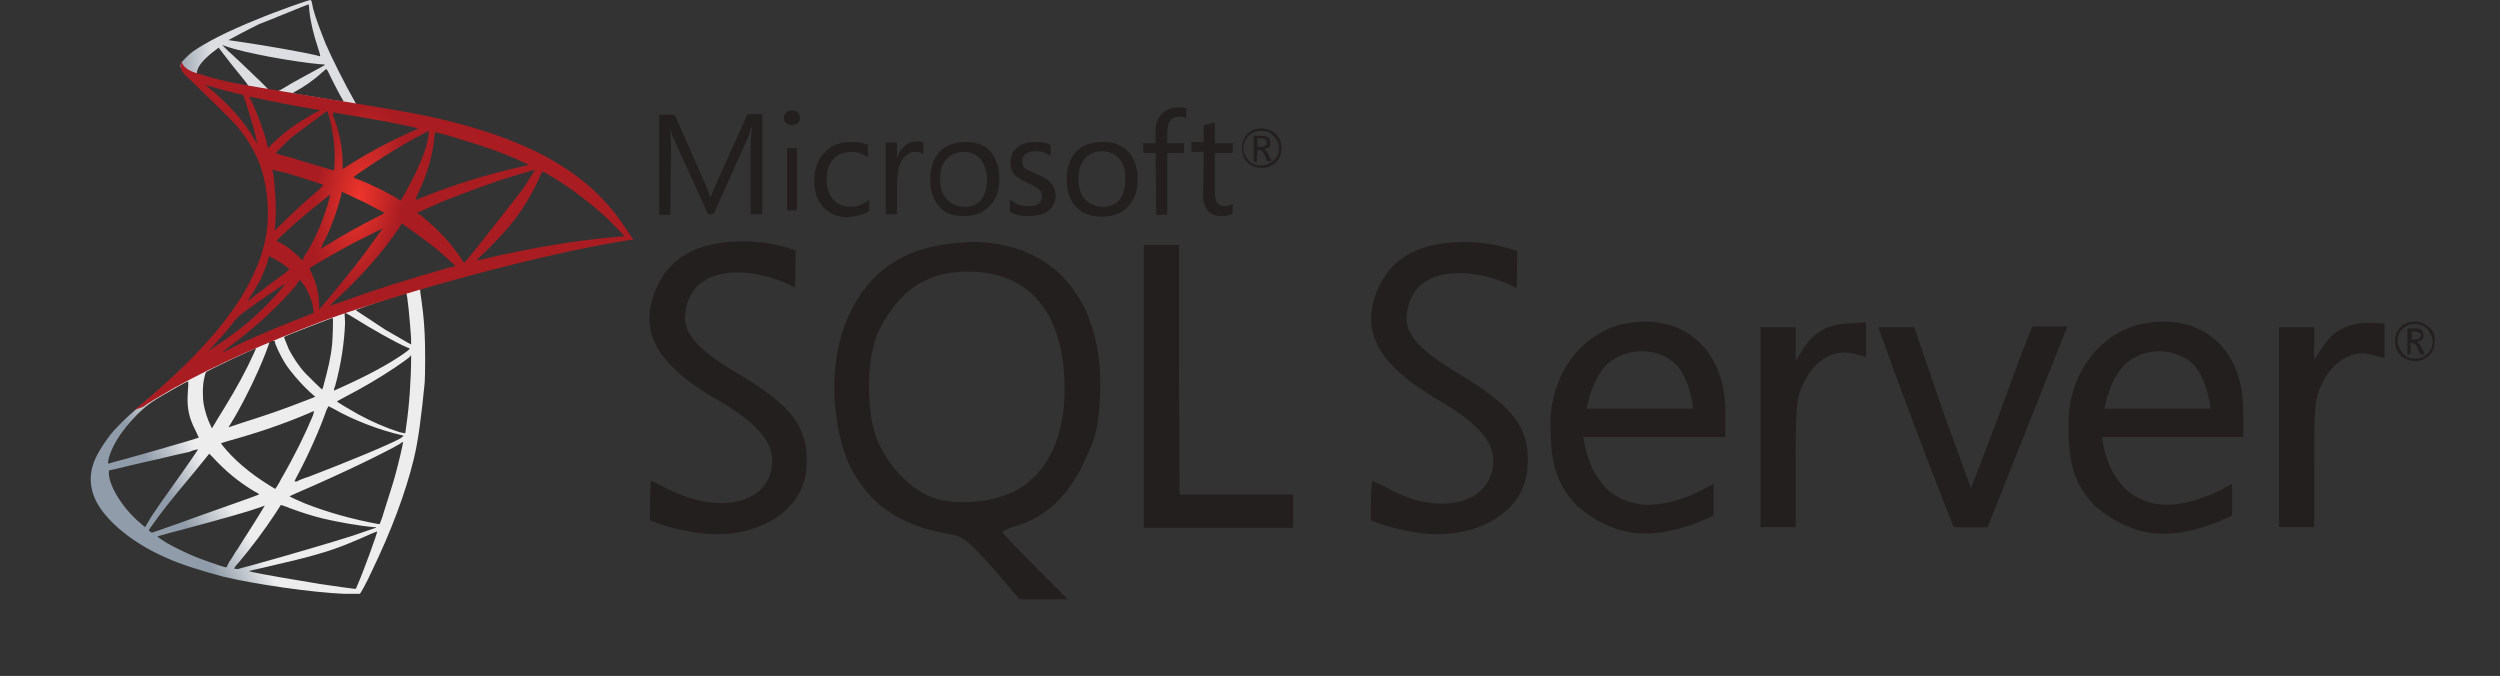
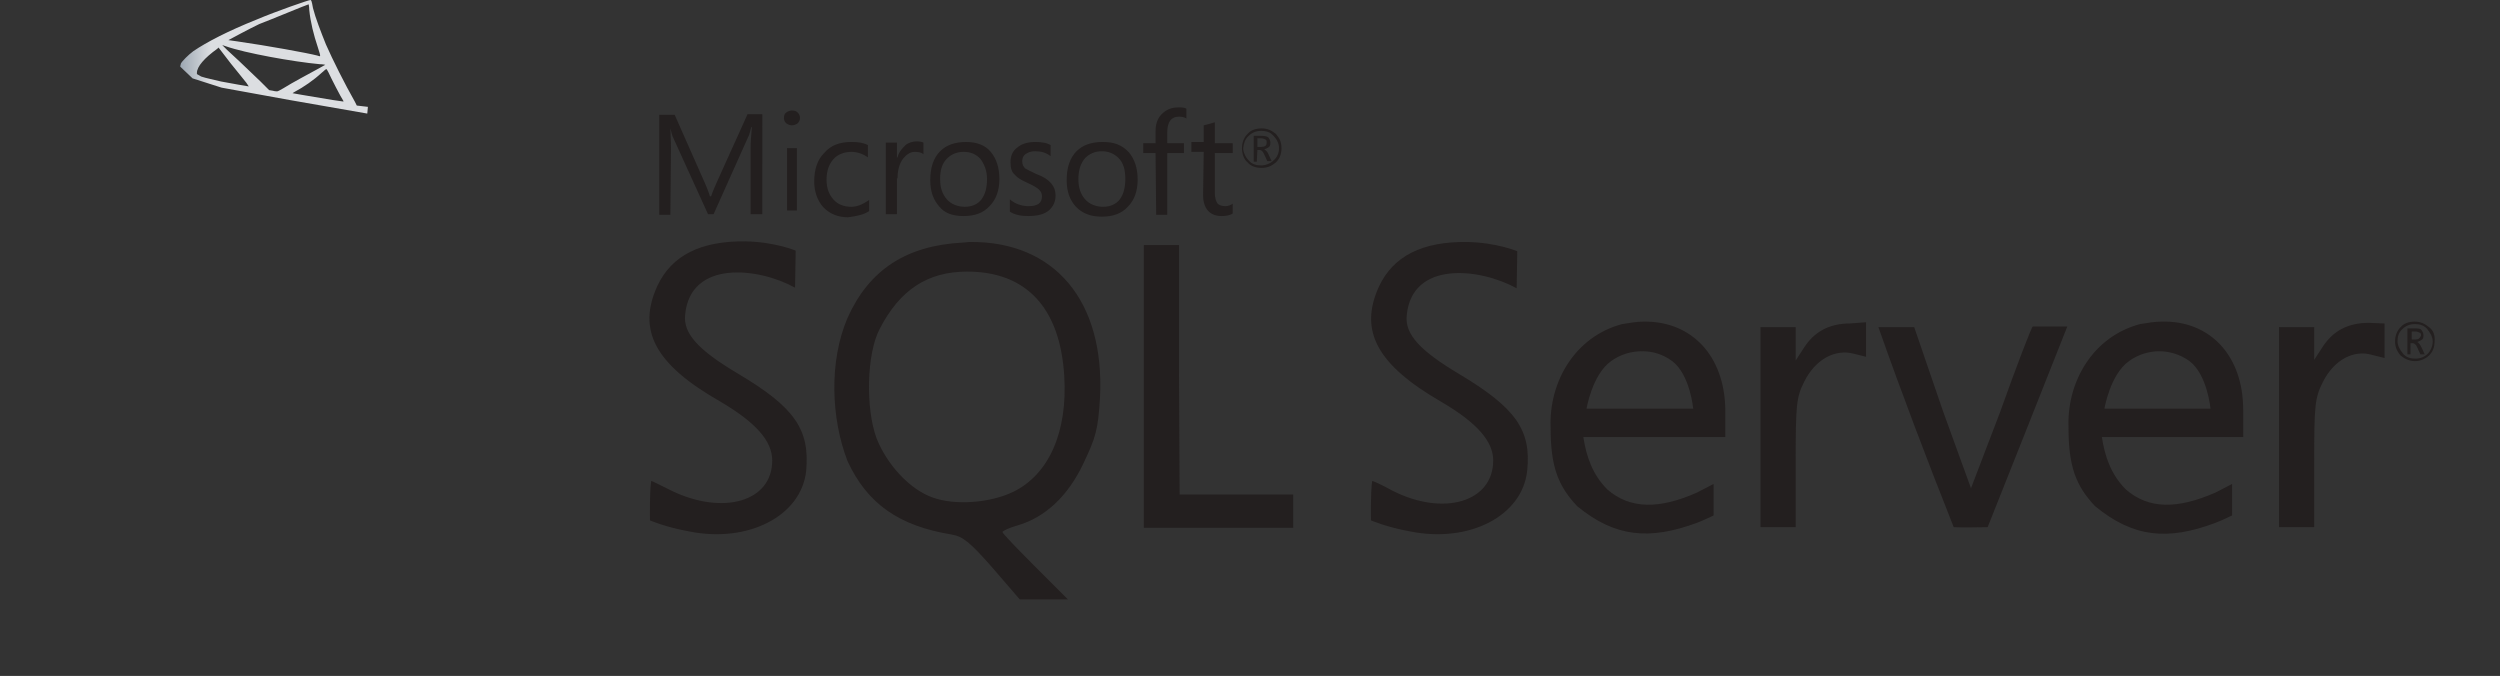
<svg xmlns="http://www.w3.org/2000/svg" version="1.0" id="Isolation_Mode" x="0px" y="0px" viewBox="0 0 405 109.5" style="enable-background:new 0 0 405 109.5;" xml:space="preserve">
  <rect x="0" y="0" width="405" height="109.5" fill="#333333" stroke="none" />
  <style type="text/css">
	.st0{fill:url(#SVGID_1_);}
	.st1{fill:url(#SVGID_2_);}
	.st2{fill:url(#SVGID_3_);}
	.st3{fill:#231F1F;}
</style>
  <linearGradient id="SVGID_1_" gradientUnits="userSpaceOnUse" x1="130.987" y1="-366.531" x2="131" y2="-366.531" gradientTransform="matrix(539.015 -318.493 -318.493 -539.015 -187312.312 -155760.812)">
    <stop offset="0" style="stop-color:#909CA9" />
    <stop offset="1" style="stop-color:#EDEDEE" />
  </linearGradient>
-   <path class="st0" d="M70.2,44.9l-19.3,6.3l-16.8,7.4l-4.7,1.2c-1.2,1.2-2.4,2.3-3.8,3.5c-1.5,1.3-2.9,2.4-3.9,3.3  c-1.2,1-2.9,2.7-3.8,3.8c-1.3,1.7-2.4,3.5-2.8,4.8c-0.8,2.4-0.4,4.9,1.2,7.2c2,2.9,5.9,5.9,10.5,7.9c2.3,1.1,6.3,2.3,9.3,3.1  c4.9,1.2,14.5,2.6,19.7,2.8c1.1,0,2.5,0,2.5,0c0.1-0.1,1-1.6,1.9-3.6c3.2-6.6,5.5-12.8,6.8-18.1c0.8-3.2,1.3-7.5,1.8-12.5  c0.1-1.4,0.1-6.2,0-7.8c-0.1-2.6-0.4-4.7-0.7-6.8c0-0.3-0.1-0.6,0-0.6c0,0,0.2-0.1,2.6-0.8L70.2,44.9z M65.8,47.5  c0.2,0,0.6,4.5,0.8,7.3c0,0.6,0,1,0,1c-0.1,0-2.4-1.4-4.2-2.4c-1.4-0.9-4.2-2.8-4.7-3.1c-0.1-0.1-0.1-0.1,1.1-0.5  C60.8,49,65.6,47.5,65.8,47.5z M55.9,50.7c0.1,0,0.5,0.2,1.3,0.7c3,1.9,7.1,4.2,8.8,4.9c0.5,0.2,0.6,0.1-0.6,1  c-2.6,1.8-6,3.6-10,5.4c-0.7,0.3-1.3,0.6-1.3,0.6c0,0,0-0.4,0.2-0.8c1-3.6,1.5-7.3,1.6-10.2C55.8,50.7,55.8,50.7,55.9,50.7  L55.9,50.7z M53.9,51.5c0.1,0.1,0,3.3-0.1,4.3c-0.2,2.1-0.7,4.1-1.3,6.3c-0.1,0.5-0.3,1-0.3,1c0,0.1-2-1.9-2.7-2.6  c-1.2-1.3-2-2.6-2.7-3.9c-0.3-0.7-0.8-2-0.8-2C46.2,54.4,53.8,51.5,53.9,51.5L53.9,51.5z M44.4,55.2c0.1,0,0.2,0.3,0.2,0.5  c0.5,1.3,1.5,3.2,2.4,4.3c1,1.3,2.3,2.7,3.3,3.6c0.3,0.3,0.7,0.6,0.7,0.6c0.1,0.1,0.1,0.1-2.3,1c-2.8,1.1-5.7,2.1-9.2,3.2  c-0.8,0.3-1.6,0.5-2.4,0.8c-0.1,0-0.1,0,0.3-0.6c1.7-2.7,4.3-7.9,5.7-11.6c0.2-0.6,0.5-1.3,0.5-1.4c0-0.2,0.1-0.3,0.3-0.4  C44.3,55.3,44.3,55.2,44.4,55.2L44.4,55.2z M41.5,56.4c0,0-0.7,1.6-1.4,3c-1.4,2.8-3,5.5-5,8.7c-0.3,0.6-0.7,1.1-0.7,1.2  c-0.1,0.1-0.1,0.1-0.3-0.4c-0.5-1-0.9-2.3-1.1-3.4c-0.2-1.2-0.2-3.1,0.1-4.3c0.2-0.9,0.2-0.9,0.6-1.1C35.3,59.2,41.4,56.4,41.5,56.4  L41.5,56.4z M66.6,57.5v0.6c0,3.2-0.3,7.7-0.8,11c-0.1,0.6-0.1,1.1-0.2,1.1c0,0-0.4-0.1-0.9-0.2c-2.2-0.7-4.5-1.7-6.7-2.9  c-1.4-0.8-3.5-2-3.4-2.1c0,0,0.6-0.3,1.3-0.7c2.9-1.5,5.6-3.1,8-4.7c0.9-0.6,2.3-1.6,2.5-1.8L66.6,57.5z M30.5,61.8c0,0,0,0.1,0,0.6  c0,0.4-0.1,1.1-0.1,1.6c-0.1,2.1,0.2,3.7,1.3,5.8c0.3,0.6,0.5,1.1,0.5,1.1c-0.1,0.1-9.8,2.9-12.8,3.7c-0.9,0.2-1.7,0.5-1.8,0.5  c-0.1,0-0.1,0-0.1-0.2c0.3-2.2,2-4.9,4.3-7.3c1.5-1.6,2.7-2.5,4.8-3.7C28,63.1,30.2,61.8,30.5,61.8C30.4,61.8,30.4,61.8,30.5,61.8  L30.5,61.8z M53.2,65.8c0,0,0.4,0.2,0.8,0.4c3.1,1.8,7.5,3.5,11.1,4.3l0.3,0.1L64.9,71c-2,1.1-8.3,3.7-14.8,6.2  c-1,0.3-1.9,0.7-2,0.8C47.9,78,47.7,78,47.7,78s0.2-0.5,0.6-1.2c1.8-3.4,3.6-7.5,4.6-10.4C53.1,66.1,53.2,65.8,53.2,65.8L53.2,65.8z   M50.9,66.6c0,0-0.1,0.3-0.2,0.7c-1.3,3.1-2.9,6.4-5.1,10.2c-0.5,1-1,1.7-1,1.7s-0.4-0.2-1-0.6c-3.1-1.9-5.8-4.2-7.6-6.5l-0.2-0.3  l1.3-0.4c4.7-1.3,8.8-2.7,12.8-4.4C50.3,66.8,50.8,66.6,50.9,66.6L50.9,66.6z M65.3,71.6c0,0.3-0.7,3.3-1.3,5.5  c-0.5,1.8-1,3.2-1.8,5.8c-0.3,1.1-0.7,2-0.7,2s-0.1,0-0.2,0c-4.3-0.8-8.2-1.9-11.8-3.3c-1-0.4-2.5-1.1-2.6-1.2c0,0,0.8-0.4,2-0.9  c6.7-2.9,13.5-6.2,15.9-7.6C65,71.7,65.2,71.6,65.3,71.6L65.3,71.6z M32.1,72.8c0,0-1.8,2.7-4.4,6.3c-0.9,1.3-2,2.8-2.3,3.3  c-0.4,0.6-1,1.4-1.3,2l-0.6,1l-0.7-0.6c-0.8-0.6-2.1-2-2.7-2.8c-1.2-1.6-2.1-3.2-2.4-4.7c-0.1-0.7-0.1-1.1,0-1.1  c0.2,0,4.1-1,7.8-1.8c2-0.5,4.3-1,5.2-1.2C31.3,72.9,32,72.8,32.1,72.8L32.1,72.8z M33.9,73.5l0.5,0.5c2.1,2.3,4.3,4.1,6.8,5.6  c0.5,0.2,0.8,0.5,0.8,0.5c-0.1,0.1-9,3.2-13.1,4.7c-2.3,0.8-4.2,1.5-4.3,1.5l-0.3-0.2l-0.2-0.2l0.4-0.6c1.4-2,3.1-4.2,6.8-8.6  L33.9,73.5z M45.5,81.8c0,0,0.7,0.2,1.4,0.5c1.9,0.7,3.4,1.2,5.4,1.7c2.5,0.6,6.1,1.2,8.2,1.4c0.3,0,0.5,0,0.4,0.1  c-0.1,0-2.3,0.8-3.8,1.3c-2.5,0.8-10.2,3.1-16.4,4.8c-1.2,0.3-2.2,0.6-2.2,0.6c-0.1,0-0.6-0.1-0.6-0.1s0.3-0.5,0.8-1  c2.1-2.5,4.2-5.3,5.9-7.9C45.1,82.4,45.5,81.8,45.5,81.8L45.5,81.8z M42.9,81.9c0,0-1,1.7-2.8,4.5c-0.8,1.2-1.6,2.6-2,3.1  c-0.3,0.5-0.7,1.2-1,1.6l-0.4,0.8l-0.2,0c-0.5-0.1-4.2-1.4-5.1-1.8c-1.2-0.5-2.4-1.1-3.4-1.6c-1.2-0.6-2.6-1.6-2.5-1.6  c0,0,2-0.6,4.4-1.2c6.3-1.7,9.9-2.7,12.2-3.5C42.6,82,42.9,81.9,42.9,81.9L42.9,81.9z M61.1,86.1c0.1,0.1-2.3,6.7-3.2,8.7  c-0.2,0.5-0.2,0.6-0.4,0.6c-0.2,0-3.7-0.5-5.7-0.8c-3.6-0.6-9.7-1.6-11.2-2l-0.3-0.1l2.2-0.5c4.7-1.1,6.9-1.6,9.2-2.3  c2.9-0.8,5.7-2,8.6-3.3C60.6,86.3,61,86.1,61.1,86.1z" />
  <linearGradient id="SVGID_2_" gradientUnits="userSpaceOnUse" x1="128.954" y1="-379.535" x2="128.967" y2="-379.535" gradientTransform="matrix(433.704 0 0 -433.704 -55898.719 -164596.766)">
    <stop offset="0" style="stop-color:#939FAB" />
    <stop offset="1" style="stop-color:#DCDEE1" />
  </linearGradient>
  <path class="st1" d="M50.3,0c-0.3,0-5.5,1.8-8.8,3.2C37,5,33.5,6.8,31.3,8.3c-0.8,0.6-1.8,1.6-2,2c0,0.1-0.1,0.3-0.1,0.5l2,1.9  l4.7,1.5l11,2l12.6,2.2l0.1-1.1h-0.1l-1.7-0.2l-0.3-0.6c-1.7-3-3.6-6.8-4.7-9.3c-0.8-2-1.7-4.3-2.1-5.9C50.5,0.1,50.4,0,50.3,0  L50.3,0z M50,0.7c0,0,0.1,0.4,0.1,0.9c0.2,2,0.7,4,1.4,6.1c0.5,1.6,0.5,1.5-0.1,1.3c-1.5-0.4-8.1-1.6-13-2.3  c-0.8-0.1-1.4-0.2-1.4-0.2c0,0,3.5-1.9,5-2.6C44.1,3.1,49.6,0.8,50,0.7L50,0.7z M36,7.3l0.6,0.2c3.1,1.1,10.9,2.5,15.2,2.9  c0.5,0,0.9,0.1,0.9,0.1s-0.4,0.2-0.9,0.5c-2,1.1-4.3,2.3-5.9,3.3c-0.5,0.3-0.9,0.5-1,0.5c0,0-0.4,0-0.7-0.1l-0.6-0.1l-1.4-1.4  c-2.6-2.5-4.6-4.4-5.4-5.1L36,7.3z M35.4,7.7l2,2.6c1.1,1.4,2.3,2.8,2.5,3.1c0.2,0.3,0.4,0.6,0.4,0.6c0,0-3-0.5-4.5-0.8  c-1.6-0.4-2.3-0.5-3.2-0.8L31.9,12v-0.2c0-1,1.2-2.4,3.3-3.9L35.4,7.7z M52.9,11.2c0,0,0.1,0.1,0.3,0.5c0.5,1.1,2,4,2.4,4.6  c0.1,0.2,0.3,0.2-1.7-0.1c-4.9-0.8-6.5-1.1-6.5-1.1c0,0,0.1-0.1,0.3-0.2c1.5-0.8,3.1-1.9,4.4-3.1C52.5,11.5,52.7,11.2,52.9,11.2  C52.8,11.2,52.9,11.2,52.9,11.2z" />
  <radialGradient id="SVGID_3_" cx="135.719" cy="-366.647" r="1.292721e-02" gradientTransform="matrix(-552.962 -83.061 -167.988 1105.923 13512.519 416791.719)" gradientUnits="userSpaceOnUse">
    <stop offset="0" style="stop-color:#EE352C" />
    <stop offset="1" style="stop-color:#A91D22" />
  </radialGradient>
-   <path class="st2" d="M29.4,10c0,0-0.3,0.5,0,1.3c0.2,0.5,0.8,1.1,1.4,1.6c0,0,6.5,6.3,7.3,7.2c3.6,4.2,5.1,8.2,5.3,13.8  c0.1,3.6-0.6,6.8-2.3,10.5c-3,6.6-9.4,13.9-19.3,22l1.4-0.5c0.9-0.7,2.2-1.4,5.1-3.1c6.9-3.8,14.6-7.2,24-10.8  C66.1,47,88.5,41,101.3,39l1.3-0.2l-0.2-0.3c-1.2-1.8-2-2.9-2.9-4.1c-2.8-3.5-6.2-6.3-10.3-8.6c-5.7-3.2-13.1-5.7-22.5-7.5  c-1.8-0.3-5.6-1-8.8-1.5c-6.7-1.1-11-1.8-15.7-2.6c-1.7-0.3-4.3-0.7-5.9-1.1c-0.8-0.2-2.5-0.6-3.9-1.1C31.2,11.7,29.8,11.2,29.4,10  L29.4,10z M33.2,13.7c0,0,0.2,0.1,0.6,0.2c0.6,0.2,1.3,0.4,2.1,0.6c0.6,0.2,1.3,0.3,1.9,0.5c0.8,0.2,1.6,0.4,1.6,0.4  c0.1,0.1,1.6,4.8,2,6.6c0.2,0.7,0.3,1.3,0.3,1.3s-0.2-0.2-0.4-0.6c-1.7-3-4.4-6-7.5-8.5C33.5,13.9,33.2,13.7,33.2,13.7L33.2,13.7z   M40.4,15.7c0.1,0,0.4,0,0.8,0.1c2.5,0.6,6.9,1.4,9.8,1.9c0.5,0.1,0.8,0.1,0.8,0.2c0,0-0.2,0.1-0.4,0.2c-0.5,0.2-2.4,1.4-3.1,1.8  c-1.6,1.1-3.1,2.3-4.1,3.3L43.4,24c0,0-0.1-0.2-0.1-0.6c-0.5-2-1.6-5-2.6-7.1C40.5,16,40.3,15.7,40.4,15.7  C40.3,15.7,40.3,15.7,40.4,15.7L40.4,15.7z M53,18c0.1,0,0.2,0.5,0.5,1.6c0.5,2.1,0.8,4.5,0.7,6.7c0,0.6,0,1.2-0.1,1.2l0,0.1  l-0.8-0.2c-1.6-0.5-4.1-1.2-6.3-1.9c-1.2-0.3-2.3-0.6-2.3-0.7c0-0.1,1.8-1.9,2.6-2.6C48.8,21.1,52.9,18,53,18L53,18z M53.9,18.2  c0,0,6,1,8.7,1.5c2,0.4,5,1,5.1,1.1c0.1,0-0.2,0.2-1.2,0.6c-3.8,1.7-6.7,3.3-9.6,5.1c-0.8,0.5-1.4,0.9-1.4,0.9s0-0.4,0-0.9  c0-2.8-0.6-5.5-1.6-7.9C54.1,18.4,53.9,18.2,53.9,18.2z M69.5,21.2c0,0-0.1,1.2-0.3,1.9c-0.5,2.2-2,5.4-3.7,8.4  c-0.3,0.5-0.6,1-0.6,1c0,0-0.4-0.2-0.8-0.5c-1.7-1-3.6-1.9-5.7-2.8c-0.6-0.2-1.1-0.4-1.1-0.5c-0.1-0.1,4.6-3.2,7.1-4.7  C66.2,22.9,69.4,21.2,69.5,21.2z M70.5,21.4c0.1,0,2.8,0.7,4.2,1.2c3.5,1,7.4,2.4,9.9,3.6l1.1,0.5l-0.8,0.2  c-6.3,1.4-11.6,3.1-16.8,5.2c-0.4,0.2-0.8,0.3-0.8,0.3c0,0,0.1-0.3,0.3-0.8c1.6-3.3,2.6-6.7,2.8-9.7C70.5,21.7,70.5,21.4,70.5,21.4  L70.5,21.4z M44.1,27.5c0,0,2,0.4,3.2,0.8c1.7,0.5,5.1,1.6,5.1,1.7c0,0-0.4,0.3-0.8,0.8c-1.9,1.6-3.7,3.2-5.9,5.4  c-0.7,0.6-1.2,1.2-1.2,1.2c0,0,0-0.1,0-0.2c0.3-2.4,0.2-5.6-0.2-8.8C44.2,27.8,44.1,27.5,44.1,27.5L44.1,27.5z M86.7,27.5  c0,0-1,1.5-1.5,2.4c-0.8,1.2-2.2,2.9-5.1,6.6c-1.5,1.9-3.2,4.1-3.8,4.8c-0.6,0.7-1.1,1.3-1.1,1.3c0,0-0.2-0.2-0.4-0.6  c-1.6-2.4-3.6-4.6-5.9-6.5c-0.4-0.4-0.9-0.8-1.1-0.8c-0.1-0.1-0.3-0.2-0.3-0.2c0,0,2.5-1.1,4.3-1.9c3.3-1.3,7.8-3,11.1-4  C84.8,28,86.7,27.5,86.7,27.5z M87.9,27.8c0,0,0.4,0.1,0.8,0.4c3.5,2,7,4.7,9.8,7.3c0.8,0.8,2.7,2.7,2.6,2.8c0,0-0.7,0-1.4,0.1  c-6.1,0.5-14,1.8-21.5,3.6c-0.5,0.1-1,0.2-1,0.2c0,0,0.5-0.6,1.2-1.2c4.4-4.3,6.5-7,8.8-11.8C87.5,28.4,87.8,27.9,87.9,27.8  C87.8,27.8,87.8,27.8,87.9,27.8L87.9,27.8z M55.4,31.1c0.2,0,2.1,1,3.5,1.6c1.3,0.7,3.3,1.7,3.4,1.8c0,0-0.7,0.4-1.5,0.8  c-2.7,1.4-5.1,2.7-7.5,4.2c-0.7,0.4-1.3,0.8-1.3,0.8c0,0,0,0,0.3-0.8c1.3-2.4,2.3-5.3,3-8C55.3,31.3,55.3,31.1,55.4,31.1L55.4,31.1z   M53.5,31.5c0,0-0.4,1.8-0.8,2.8c-0.6,1.9-1.6,4.2-2.6,5.9c-0.2,0.4-0.6,1-0.8,1.3L49,42.2l-0.8-0.8c-1-0.9-1.7-1.5-2.7-2  c-0.4-0.2-0.7-0.4-0.7-0.4c0-0.1,2.5-2.4,4.4-4C50.6,33.8,53.5,31.5,53.5,31.5z M65.1,36.2l0.7,0.5c1.6,1.1,3.5,2.5,5,3.7  c0.8,0.7,2.4,2.1,2.8,2.5l0.2,0.2l-1.2,0.3c-6.7,1.9-11.8,3.5-17.8,5.7c-0.7,0.2-1.2,0.4-1.3,0.4c-0.1,0-0.1,0.1,1.3-1.3  c3.8-3.5,7.3-7.5,9.8-11.2L65.1,36.2z M62,37c0,0-2,2.8-3.2,4.4c-1.4,1.9-4,5.1-5.7,7.1c-0.7,0.8-1.3,1.6-1.4,1.6c0,0,0-0.2,0-0.5  c0-1.8-0.4-3.6-1.2-5.3c-0.3-0.7-0.4-0.8-0.3-0.9c0.3-0.2,4.5-2.7,7.2-4.1C59.2,38.4,62,37,62,37z M43.6,41.5c0,0,0.4,0.2,0.8,0.4  c0.9,0.5,1.8,1.1,2.5,1.7c0,0-0.3,0.3-0.8,0.7c-1.4,1-3.5,2.6-4.7,3.5c-1.3,1-1.3,1.1-1.2,0.8c1-1.5,1.4-2.3,2-3.3  c0.4-1,0.9-2,1.2-3.1C43.4,41.8,43.6,41.5,43.6,41.5L43.6,41.5z M48.6,45.4c0.1,0,0.1,0.1,0.6,0.7c0.8,1.2,1.5,2.9,1.6,4.3l0,0.3  l-2,0.8c-3.6,1.4-6.9,2.8-9.1,3.8c-0.6,0.3-1.7,0.8-2.4,1.2c-0.7,0.4-1.3,0.6-1.3,0.6s0.4-0.3,1-0.8c4.3-3.2,8.1-6.7,11-10.1  C48.2,45.7,48.5,45.4,48.6,45.4L48.6,45.4z M46.3,45.9c0,0-1.6,2-2.7,3.1c-2.8,2.9-5.6,5.1-9,7.3c-0.4,0.3-0.8,0.5-0.8,0.6  c-0.1,0,0-0.1,1.5-1.7c1-1.1,1.7-1.9,2.5-3c0.6-0.7,0.7-0.8,1.4-1.4C41.3,49.2,46.2,45.9,46.3,45.9z" />
  <path class="st3" d="M157.2,39.2c-0.5,0-0.9,0.1-1.3,0.1c-9.1,0.5-15.1,4.4-18.6,12.2c-3,7-2.7,16.2,0,23.2  c3.2,6.9,8.3,10.5,16.9,11.9c1.8,0.3,3,1.3,6.6,5.4l4.4,5.1h7.8l-5.3-5.3c-2.9-2.9-5.3-5.4-5.3-5.6c0-0.2,1.1-0.7,2.5-1.1  c4.4-1.3,8.1-4.7,10.6-10c2-4.2,2.4-5.5,2.7-10.7C179,48.7,170.8,39.1,157.2,39.2L157.2,39.2z M164.1,79.7c-3.8,1.8-9.4,2.2-13,0.9  c-3.7-1.3-7.4-5.3-9.1-9.6c-1.8-4.9-1.6-13.7,0.5-17.7c3.3-6.4,7.8-9.3,14.2-9.3c9.5,0,15,5.8,15.7,16.8  C173,70,169.9,76.9,164.1,79.7L164.1,79.7z M299.7,52.4c-3.3,0-5.8,1.3-7.5,4l-1.3,2V53h-5.7v32.4h5.7V75c0-9.5,0.1-10.6,1.4-13.2  c1.8-3.6,5-5.3,8-4.5l2,0.5v-5.6L299.7,52.4z M266.3,52.1c-1.1,0-2.3,0.2-3.5,0.4c-7.6,2-11.9,9.3-11.6,16.8c0,6.3,1.2,9.4,4.3,12.7  c6.2,5.1,11.8,5.5,19.4,2.7c1.3-0.5,2.7-1.2,2.7-1.2v-5.1l-2.7,1.4c-6.1,2.7-10.8,2.7-14.5-0.5c-2.4-2.4-3.4-5.3-3.9-8.5h23v-4.4  C279.4,57.6,274,52,266.3,52.1L266.3,52.1z M257,66.3c0,0,0.9-5.6,4-7.8c1.5-1.1,3.3-1.6,5-1.6c1.8,0,3.4,0.5,4.9,1.6  c2.9,2.2,3.4,7.7,3.4,7.7H257z M119.5,60.5c-6.2-3.7-8.9-6.4-8.5-9.6c0.9-8.8,11.8-7.6,17.8-4.3l0.1-6c0,0-3.3-1.4-8.1-1.5  c-7.3-0.1-12,2.3-14.3,7.2c-3.3,7.2-0.4,12.7,10.1,18.7c5.8,3.4,8.5,6.4,8.5,9.6c0,6.7-8,8.9-16.3,4.9c-1.8-0.9-3.2-1.6-3.3-1.6  c-0.3,1.9-0.2,6.4-0.2,6.4s2.5,1.1,6.4,1.8c9.5,1.9,18.1-2.5,18.9-9.8C131.2,69.6,128.8,66,119.5,60.5L119.5,60.5z M350.2,52.1  c-1.1,0-2.3,0.2-3.5,0.4c-7.6,2-11.9,9.3-11.6,16.8c0,6.3,1.2,9.4,4.3,12.7c6.2,5.1,11.8,5.6,19.5,2.7c1.3-0.5,2.7-1.2,2.7-1.2v-5.1  l-2.7,1.4c-6.2,2.7-10.8,2.7-14.5-0.5c-2.4-2.4-3.4-5.3-3.9-8.5h22.9v-4.4C363.4,57.6,358,51.9,350.2,52.1z M340.9,66.3  c0,0,0.9-5.6,4-7.8c1.5-1.1,3.3-1.6,4.9-1.6c1.6,0,3.4,0.5,4.9,1.6c2.9,2.2,3.4,7.7,3.4,7.7H340.9z M236.4,60.6  c-6.2-3.7-8.9-6.4-8.5-9.6c0.9-8.8,11.8-7.6,17.8-4.3l0.1-6c0,0-3.3-1.4-8.1-1.5c-7.3-0.1-12,2.3-14.3,7.2  c-3.3,7.2-0.3,12.7,10.1,18.7c5.8,3.4,8.4,6.4,8.4,9.5c0,6.7-8,9.1-16.3,4.9c-1.6-0.9-3.2-1.6-3.3-1.6c-0.3,1.9-0.2,6.4-0.2,6.4  s2.5,1.1,6.4,1.8c9.5,1.9,18.1-2.5,18.9-9.8C248.1,69.7,245.6,66.1,236.4,60.6L236.4,60.6z M383.7,52.3c-3.3,0-5.8,1.3-7.5,4l-1.3,2  V53h-5.7v32.4h5.7V75.1c0-9.5,0.1-10.6,1.4-13.2c1.8-3.6,5-5.3,8-4.4l2,0.5v-5.6L383.7,52.3z M191,60.4V39.7h-5.7v45.8h24.2v-5.4  h-18.4L191,60.4z M324,66.8l-4.7,12.3l-4.5-12.4L310.1,53h-5.8c3.8,10.8,8,21.8,12.2,32.4c1.8,0.1,3.6,0,5.5,0l6.4-16.1l6.5-16.4  h-5.6C329.1,53,326.6,59.5,324,66.8z M204.4,27.2c0.9,0,1.6-0.3,2.3-0.9c0.6-0.6,0.9-1.3,0.9-2.3s-0.3-1.6-0.9-2.3  c-0.6-0.5-1.3-0.9-2.3-0.9s-1.8,0.3-2.3,0.9c-0.6,0.6-0.9,1.4-0.9,2.3c0,0.9,0.3,1.8,0.9,2.3C202.6,26.9,203.4,27.2,204.4,27.2z   M202.3,22c0.5-0.5,1.2-0.8,2-0.8c0.8,0,1.5,0.2,2,0.8c0.5,0.5,0.9,1.2,0.9,2c0,0.8-0.3,1.5-0.9,2c-0.5,0.5-1.3,0.8-2,0.8  c-0.8,0-1.5-0.2-2-0.8c-0.5-0.5-0.9-1.3-0.9-2C201.5,23.2,201.7,22.5,202.3,22z M203.7,24.3h0.4c0.2,0,0.5,0.2,0.7,0.7l0.5,1.1h0.7  l-0.5-1.1c-0.2-0.5-0.5-0.7-0.7-0.8c0.3-0.1,0.5-0.2,0.8-0.4c0.2-0.2,0.2-0.5,0.2-0.7c0-0.3-0.1-0.5-0.3-0.8  c-0.2-0.2-0.6-0.3-1.2-0.3h-1.2v4.2h0.5L203.7,24.3z M203.7,22.4h0.5c0.4,0,0.6,0.1,0.8,0.2c0.2,0.1,0.2,0.2,0.2,0.5  c0,0.5-0.3,0.7-0.9,0.7h-0.6L203.7,22.4z M108.7,24c0-1.4-0.1-2.5-0.1-3.2c0.2,0.7,0.3,1.3,0.5,1.6l5.6,12.3h0.9l5.6-12.5  c0.2-0.3,0.3-0.9,0.5-1.6h0.1c-0.1,1.3-0.2,2.3-0.2,3.2v10.9h1.9V18.5h-2.4l-5.1,11.3c-0.2,0.5-0.5,1.1-0.8,2H115  c-0.1-0.5-0.4-1.1-0.7-1.9l-5-11.3h-2.5v16.2h1.8L108.7,24z M127.5,24h1.6v10.1h-1.6V24z M128.3,20.3c0.3,0,0.6-0.1,0.9-0.3  c0.2-0.2,0.4-0.5,0.4-0.9c0-0.3-0.1-0.6-0.4-0.9c-0.2-0.2-0.5-0.3-0.9-0.3c-0.3,0-0.6,0.1-0.9,0.3s-0.4,0.5-0.4,0.9  c0,0.4,0.1,0.6,0.4,0.9C127.7,20.2,128,20.3,128.3,20.3z M140.8,34.2v-1.8c-0.9,0.6-1.8,1.1-2.9,1.1c-1.2,0-2.2-0.4-2.9-1.2  c-0.7-0.8-1.1-1.8-1.1-3.2c0-1.4,0.4-2.5,1.1-3.3c0.7-0.8,1.8-1.2,2.9-1.2c0.9,0,1.9,0.3,2.7,0.9v-2c-0.8-0.4-1.6-0.5-2.7-0.5  c-1.8,0-3.3,0.5-4.4,1.8c-1.1,1.1-1.6,2.7-1.6,4.6c0,1.6,0.5,3.1,1.5,4.2c1.1,1.1,2.4,1.6,4,1.6C138.8,35,139.9,34.8,140.8,34.2z   M145.4,28.9c0-1.3,0.3-2.4,0.9-3.2c0.5-0.6,1.1-1.1,1.9-1.1c0.6,0,1.1,0.1,1.4,0.4v-1.9c-0.2-0.1-0.6-0.2-1.1-0.2  c-0.6,0-1.3,0.2-1.8,0.6c-0.5,0.5-1.1,1.1-1.3,2h-0.1v-2.4h-1.8v11.6h1.8V28.9z M156.1,35c1.8,0,3.2-0.5,4.2-1.6  c1.1-1.1,1.6-2.6,1.6-4.4c0-1.9-0.5-3.3-1.4-4.4c-0.9-1.1-2.3-1.6-4-1.6c-1.8,0-3.2,0.5-4.2,1.5c-1.1,1.1-1.6,2.7-1.6,4.7  c0,1.8,0.5,3.2,1.5,4.3C153,34.5,154.3,35,156.1,35L156.1,35z M153.4,25.7c0.7-0.7,1.6-1.1,2.7-1.1c1.2,0,2,0.4,2.7,1.1  c0.6,0.8,1.1,1.9,1.1,3.3s-0.3,2.5-0.9,3.3c-0.6,0.8-1.6,1.2-2.7,1.2s-2.2-0.4-2.9-1.2c-0.7-0.8-1.1-1.8-1.1-3.3  C152.3,27.6,152.6,26.5,153.4,25.7z M169.9,34.1c0.7-0.6,1.1-1.4,1.1-2.4c0-0.9-0.3-1.6-0.9-2.2c-0.5-0.5-1.1-0.9-2.2-1.3  c-0.9-0.4-1.4-0.7-1.8-0.9c-0.3-0.3-0.5-0.6-0.5-1.2c0-0.5,0.2-0.9,0.5-1.1c0.4-0.3,0.9-0.5,1.5-0.5c1.1,0,1.8,0.2,2.6,0.8v-1.8  c-0.7-0.4-1.6-0.5-2.5-0.5c-1.2,0-2.2,0.3-2.9,0.9c-0.8,0.6-1.1,1.4-1.1,2.4c0,0.9,0.2,1.6,0.7,2c0.4,0.5,1.1,0.9,2,1.3  c0.9,0.4,1.6,0.8,1.9,1.1c0.3,0.3,0.5,0.6,0.5,1.1c0,1.1-0.7,1.6-2.2,1.6c-1.1,0-2.2-0.4-3-1.1v2c0.8,0.5,1.8,0.7,2.9,0.7  C168.1,35,169.2,34.7,169.9,34.1L169.9,34.1z M178.6,23c-1.8,0-3.2,0.5-4.2,1.5c-1.1,1.1-1.6,2.7-1.6,4.7c0,1.8,0.5,3.2,1.5,4.3  c1.1,1.1,2.4,1.6,4.2,1.6s3.2-0.5,4.2-1.6c1.1-1.1,1.6-2.6,1.6-4.4c0-1.9-0.5-3.3-1.4-4.4C181.7,23.4,180.4,23,178.6,23L178.6,23z   M182.3,29c0,1.4-0.3,2.5-0.9,3.3c-0.6,0.8-1.6,1.2-2.7,1.2s-2.2-0.4-2.9-1.2c-0.7-0.8-1.1-1.8-1.1-3.3c0-1.5,0.4-2.6,1.1-3.4  c0.7-0.7,1.6-1.1,2.7-1.1c1.1,0,2,0.4,2.7,1.1C182,26.4,182.3,27.5,182.3,29L182.3,29z M187.3,34.8h1.8v-10h2.7v-1.6h-2.7v-1.8  c0-1.6,0.6-2.5,1.9-2.5c0.5,0,0.9,0.1,1.2,0.3v-1.6c-0.3-0.2-0.8-0.2-1.3-0.2c-1.1,0-1.8,0.3-2.5,0.9c-0.8,0.7-1.2,1.6-1.2,3v1.9h-2  v1.6h2L187.3,34.8z M194.9,31.6c0,2.2,1.1,3.4,3,3.4c0.7,0,1.3-0.1,1.8-0.4V33c-0.3,0.2-0.7,0.4-1.2,0.4c-0.6,0-1.1-0.2-1.3-0.5  c-0.2-0.3-0.4-0.9-0.4-1.6v-6.5h2.9v-1.6h-2.9v-3.4c-0.6,0.2-1.3,0.4-1.8,0.5v2.7h-2v1.6h2L194.9,31.6z M393.5,53  c-0.6-0.5-1.3-0.9-2.3-0.9s-1.8,0.3-2.3,0.9c-0.6,0.6-0.9,1.4-0.9,2.3c0,0.9,0.3,1.6,0.9,2.3c0.6,0.5,1.4,0.9,2.3,0.9  c0.9,0,1.6-0.3,2.3-0.9c0.6-0.6,0.9-1.3,0.9-2.3C394.5,54.3,394.2,53.5,393.5,53z M393.3,57.3c-0.5,0.5-1.2,0.8-2,0.8  c-0.8,0-1.5-0.2-2-0.8s-0.9-1.3-0.9-2c0-0.8,0.2-1.5,0.8-2c0.5-0.5,1.2-0.8,2-0.8c0.8,0,1.5,0.2,2,0.8s0.9,1.3,0.9,2  C394.1,56,393.8,56.8,393.3,57.3z M391.6,55.4c0.3-0.1,0.5-0.2,0.8-0.4c0.2-0.2,0.2-0.5,0.2-0.7c0-0.3-0.1-0.5-0.3-0.8  s-0.6-0.3-1.2-0.3H390v4.2h0.5v-1.8h0.4c0.2,0,0.5,0.2,0.7,0.7l0.5,1.1h0.7l-0.5-1.1C392,55.7,391.8,55.5,391.6,55.4z M391.3,55  h-0.6v-1.3h0.5c0.4,0,0.6,0.1,0.8,0.2c0.2,0.1,0.2,0.2,0.2,0.5C392,54.8,391.8,55,391.3,55L391.3,55z" />
</svg>